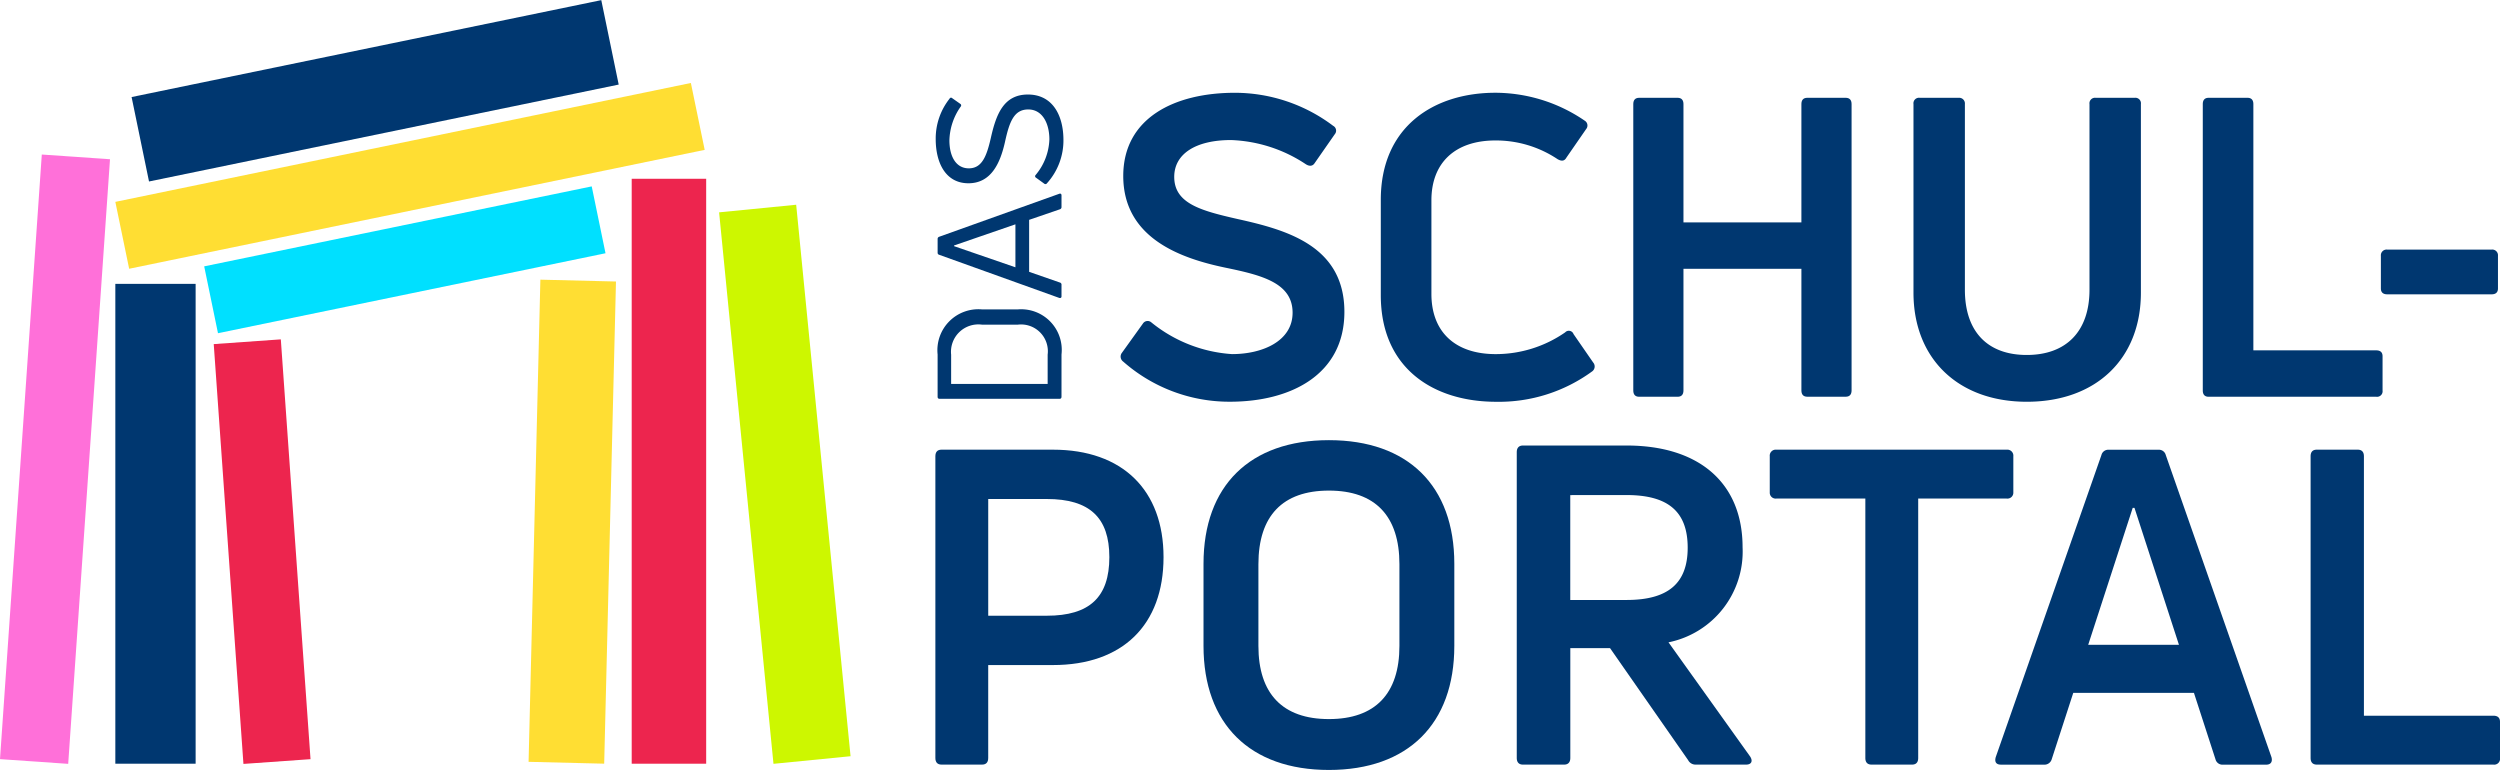
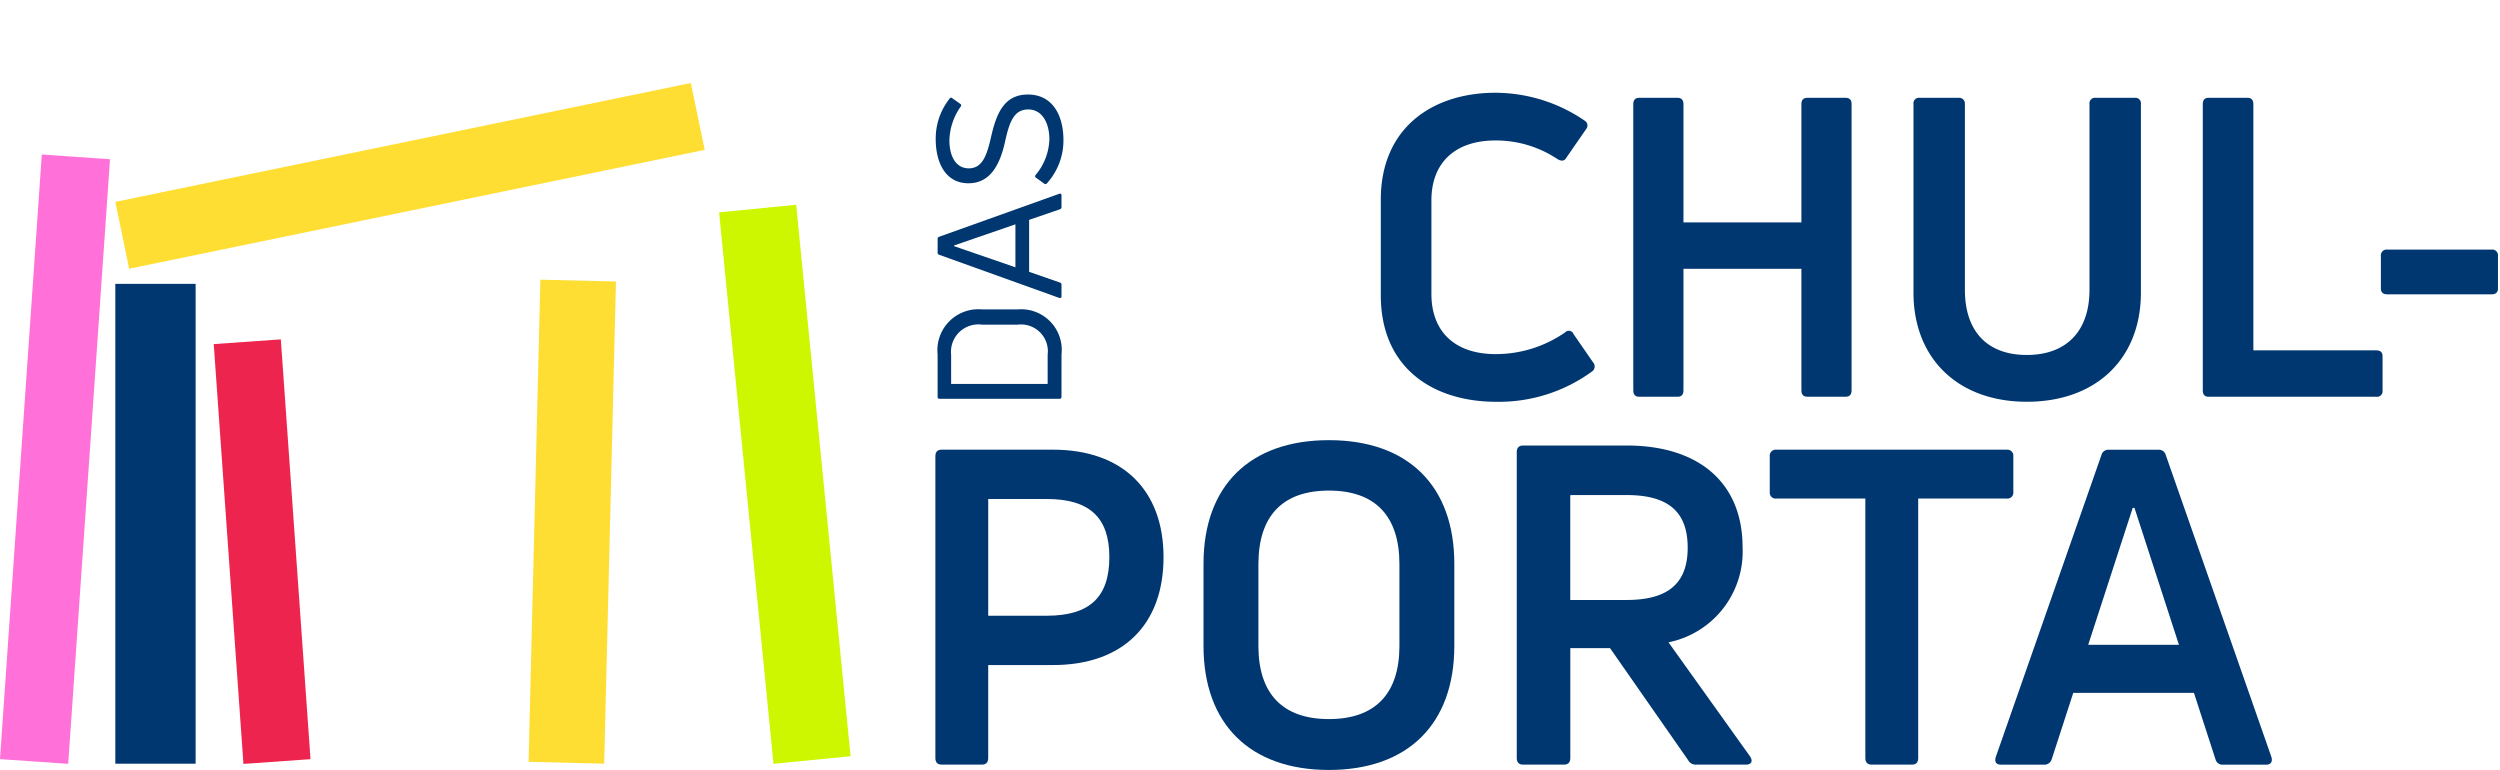
<svg xmlns="http://www.w3.org/2000/svg" width="186.541" height="57.451" viewBox="0 0 186.541 57.451">
  <g id="Gruppe_9890" data-name="Gruppe 9890" transform="translate(-11453 -14588)">
    <rect id="Rechteck_1583" data-name="Rechteck 1583" width="43.851" height="5.096" transform="translate(11461.606 14603.063) rotate(-11.672)" fill="#ffde33" />
-     <rect id="Rechteck_1585" data-name="Rechteck 1585" width="29.536" height="5.096" transform="matrix(0.979, -0.202, 0.202, 0.979, 11468.236, 14607.874)" fill="#00e0ff" />
-     <rect id="Rechteck_1586" data-name="Rechteck 1586" width="35.798" height="6.436" transform="matrix(0.979, -0.202, 0.202, 0.979, 11462.819, 14595.241)" fill="#003770" />
    <rect id="Rechteck_1587" data-name="Rechteck 1587" width="35.988" height="5.643" transform="translate(11492.441 14644.845) rotate(-88.599)" fill="#ffde33" />
-     <rect id="Rechteck_1584" data-name="Rechteck 1584" width="5.557" height="43.646" transform="translate(11500.135 14601.339)" fill="#ed254e" />
    <rect id="Rechteck_1582" data-name="Rechteck 1582" width="5.779" height="41.349" transform="translate(11506.657 14603.844) rotate(-5.631)" fill="#cdf700" />
    <rect id="Rechteck_1588" data-name="Rechteck 1588" width="5.018" height="31.403" transform="translate(11468.948 14613.676) rotate(-4.047)" fill="#ed254e" />
    <rect id="Rechteck_1589" data-name="Rechteck 1589" width="45.204" height="5.099" transform="matrix(0.069, -0.998, 0.998, 0.069, 11453, 14644.644)" fill="#ff70d9" />
    <rect id="Rechteck_1590" data-name="Rechteck 1590" width="5.991" height="35.804" transform="translate(11461.606 14609.181)" fill="#003770" />
    <g id="Gruppe_9888" data-name="Gruppe 9888" transform="translate(11522.794 14594.924)">
      <path id="Pfad_1246" data-name="Pfad 1246" d="M390.31,278.214v-2.185a2.042,2.042,0,0,1,2.314-2.237h2.651a2,2,0,0,1,2.237,2.237v2.185Zm8.236-2.2a3.031,3.031,0,0,0-3.271-3.361h-2.651a3.057,3.057,0,0,0-3.323,3.361v3.155c0,.1.051.155.142.155h8.96c.09,0,.142-.052.142-.155Z" transform="translate(-389.134 -256.49)" fill="#003770" />
      <path id="Pfad_1247" data-name="Pfad 1247" d="M390.53,257.092v-.052l4.577-1.578v3.207Zm8.016,2.883a.157.157,0,0,0-.116-.168l-2.3-.8v-3.879l2.3-.789a.167.167,0,0,0,.116-.168V253.3c0-.1-.065-.155-.168-.117l-8.96,3.207a.167.167,0,0,0-.116.168v1.022a.152.152,0,0,0,.116.155l8.96,3.219c.1.026.168-.013.168-.117Z" transform="translate(-389.134 -245.648)" fill="#003770" />
      <path id="Pfad_1248" data-name="Pfad 1248" d="M395.86,236.491c-1.836,0-2.379,1.526-2.767,3.245-.31,1.358-.659,2.263-1.642,2.263-.944,0-1.448-.866-1.448-2.095a4.553,4.553,0,0,1,.84-2.508.134.134,0,0,0-.026-.207l-.608-.427a.118.118,0,0,0-.194.039,4.785,4.785,0,0,0-1.034,3.012c0,1.771.737,3.3,2.443,3.3s2.379-1.526,2.728-3.09c.323-1.474.66-2.418,1.733-2.418s1.578,1.06,1.578,2.237a4.347,4.347,0,0,1-1.034,2.663.125.125,0,0,0,.039.194l.608.44a.136.136,0,0,0,.207-.026,4.765,4.765,0,0,0,1.229-3.232C398.51,238.055,397.709,236.491,395.86,236.491Z" transform="translate(-388.956 -236.362)" fill="#003770" />
-       <path id="Pfad_1249" data-name="Pfad 1249" d="M436.8,252.547c0-4.929-4.305-6.115-7.955-6.926-2.745-.624-4.742-1.155-4.742-3.151,0-1.685,1.56-2.745,4.243-2.745a10.752,10.752,0,0,1,5.584,1.809c.25.156.5.156.655-.094l1.5-2.153a.406.406,0,0,0-.125-.624,12.194,12.194,0,0,0-7.331-2.465c-4.492,0-8.33,1.872-8.33,6.208,0,4.648,4.305,6.146,7.581,6.833,2.714.561,5.054,1.123,5.054,3.369,0,2.122-2.246,3.089-4.523,3.089a10.642,10.642,0,0,1-6.022-2.371.417.417,0,0,0-.624.094L420.2,255.6a.46.46,0,0,0,.094.655,11.982,11.982,0,0,0,7.956,2.995C432.807,259.254,436.8,257.226,436.8,252.547Z" transform="translate(-406.28 -236.199)" fill="#003770" />
      <path id="Pfad_1250" data-name="Pfad 1250" d="M479.666,256.977a.452.452,0,0,0,.062-.655l-1.466-2.121a.372.372,0,0,0-.624-.125,9.089,9.089,0,0,1-5.179,1.622c-3.027,0-4.8-1.653-4.8-4.492v-6.989c0-2.776,1.747-4.461,4.773-4.461a8.275,8.275,0,0,1,4.648,1.4c.281.156.5.156.655-.125l1.466-2.121a.417.417,0,0,0-.094-.624,11.843,11.843,0,0,0-6.677-2.09c-4.555,0-8.548,2.5-8.548,7.987V251.3c0,5.491,3.962,7.955,8.611,7.955A11.785,11.785,0,0,0,479.666,256.977Z" transform="translate(-430.646 -236.199)" fill="#003770" />
      <path id="Pfad_1245" data-name="Pfad 1245" d="M518.921,246.34h-8.8v-8.829c0-.312-.156-.468-.437-.468h-2.87c-.281,0-.437.156-.437.468v21.371c0,.312.156.468.437.468h2.87c.281,0,.437-.156.437-.468V249.8h8.8v9.079c0,.312.156.468.437.468h2.87c.281,0,.437-.156.437-.468V237.511c0-.312-.156-.468-.437-.468h-2.87c-.281,0-.437.156-.437.468Z" transform="translate(-454.301 -236.669)" fill="#003770" />
      <path id="Pfad_1243" data-name="Pfad 1243" d="M570.494,251.582v-14.07a.414.414,0,0,0-.468-.468h-2.9a.414.414,0,0,0-.468.468v13.852c0,3.12-1.747,4.867-4.68,4.867s-4.617-1.747-4.617-4.867V237.511a.427.427,0,0,0-.468-.468h-2.9a.414.414,0,0,0-.468.468v14.07c0,4.929,3.338,8.142,8.455,8.142C567.156,259.724,570.494,256.511,570.494,251.582Z" transform="translate(-480.542 -236.669)" fill="#003770" />
      <path id="Pfad_1242" data-name="Pfad 1242" d="M615.161,259.35a.414.414,0,0,0,.468-.468v-2.558c0-.281-.156-.437-.468-.437h-9.172V237.511c0-.312-.156-.468-.437-.468h-2.9c-.281,0-.437.156-.437.468v21.371c0,.312.156.468.437.468Z" transform="translate(-507.645 -236.669)" fill="#003770" />
      <path id="Pfad_1244" data-name="Pfad 1244" d="M640.456,265.923c.312,0,.468-.156.468-.437v-2.433a.427.427,0,0,0-.468-.468h-7.8a.427.427,0,0,0-.468.468v2.433c0,.281.156.437.468.437Z" transform="translate(-524.329 -250.886)" fill="#003770" />
      <path id="Pfad_1251" data-name="Pfad 1251" d="M392.868,308.647v-8.709h4.371c3.188,0,4.667,1.38,4.667,4.338,0,2.991-1.479,4.371-4.667,4.371Zm-3.484-12.39c-.3,0-.46.164-.46.493v22.513c0,.329.164.493.46.493h3.023c.3,0,.46-.165.46-.493v-6.935H397.7c5.192,0,8.249-2.991,8.249-8.052,0-5-3.057-8.019-8.249-8.019Z" transform="translate(-388.924 -269.628)" fill="#003770" />
      <path id="Pfad_1252" data-name="Pfad 1252" d="M438.145,310.007v-6.094c0-3.6,1.8-5.494,5.261-5.494s5.261,1.9,5.261,5.494v6.094c0,3.563-1.8,5.461-5.261,5.461S438.145,313.57,438.145,310.007Zm14.618,0V303.88c0-5.827-3.463-9.224-9.357-9.224s-9.357,3.4-9.357,9.224v6.127c0,5.827,3.463,9.257,9.357,9.257S452.763,315.835,452.763,310.007Z" transform="translate(-414.041 -268.737)" fill="#003770" />
      <path id="Pfad_1253" data-name="Pfad 1253" d="M494.956,299.254c3.1,0,4.562,1.232,4.562,3.929,0,2.664-1.465,3.9-4.562,3.9h-4.2v-7.825Zm8.924,20.113c.366,0,.532-.233.3-.6l-6.094-8.524a6.908,6.908,0,0,0,5.528-7.093c0-4.762-3.2-7.592-8.658-7.592H487.23c-.3,0-.466.167-.466.5v22.81c0,.333.166.5.466.5h3.064c.3,0,.466-.167.466-.5v-8.192h2.964l5.827,8.358a.618.618,0,0,0,.566.333Z" transform="translate(-443.383 -269.239)" fill="#003770" />
      <path id="Pfad_1254" data-name="Pfad 1254" d="M529.836,296.257a.449.449,0,0,0-.493.493v2.695a.441.441,0,0,0,.493.46h6.639v19.358c0,.329.164.493.46.493h3.024c.3,0,.46-.165.46-.493V299.905h6.606a.441.441,0,0,0,.493-.46V296.75a.45.45,0,0,0-.493-.493Z" transform="translate(-467.084 -269.628)" fill="#003770" />
      <path id="Pfad_1255" data-name="Pfad 1255" d="M577.55,300.6h.132L581,310.816h-6.771Zm-6.606,19.161a.561.561,0,0,0,.559-.394l1.611-4.963h9.005l1.61,4.963a.536.536,0,0,0,.559.394h3.221c.329,0,.493-.2.395-.559l-7.888-22.546a.524.524,0,0,0-.526-.394h-3.747a.524.524,0,0,0-.526.394L567.329,319.2c-.1.361.033.559.394.559Z" transform="translate(-488.209 -269.628)" fill="#003770" />
-       <path id="Pfad_1256" data-name="Pfad 1256" d="M634,319.756a.436.436,0,0,0,.493-.493v-2.695c0-.3-.164-.46-.493-.46h-9.662V296.75c0-.329-.164-.493-.46-.493H620.82c-.3,0-.46.164-.46.493v22.513c0,.329.165.493.46.493Z" transform="translate(-517.745 -269.628)" fill="#003770" />
    </g>
  </g>
</svg>